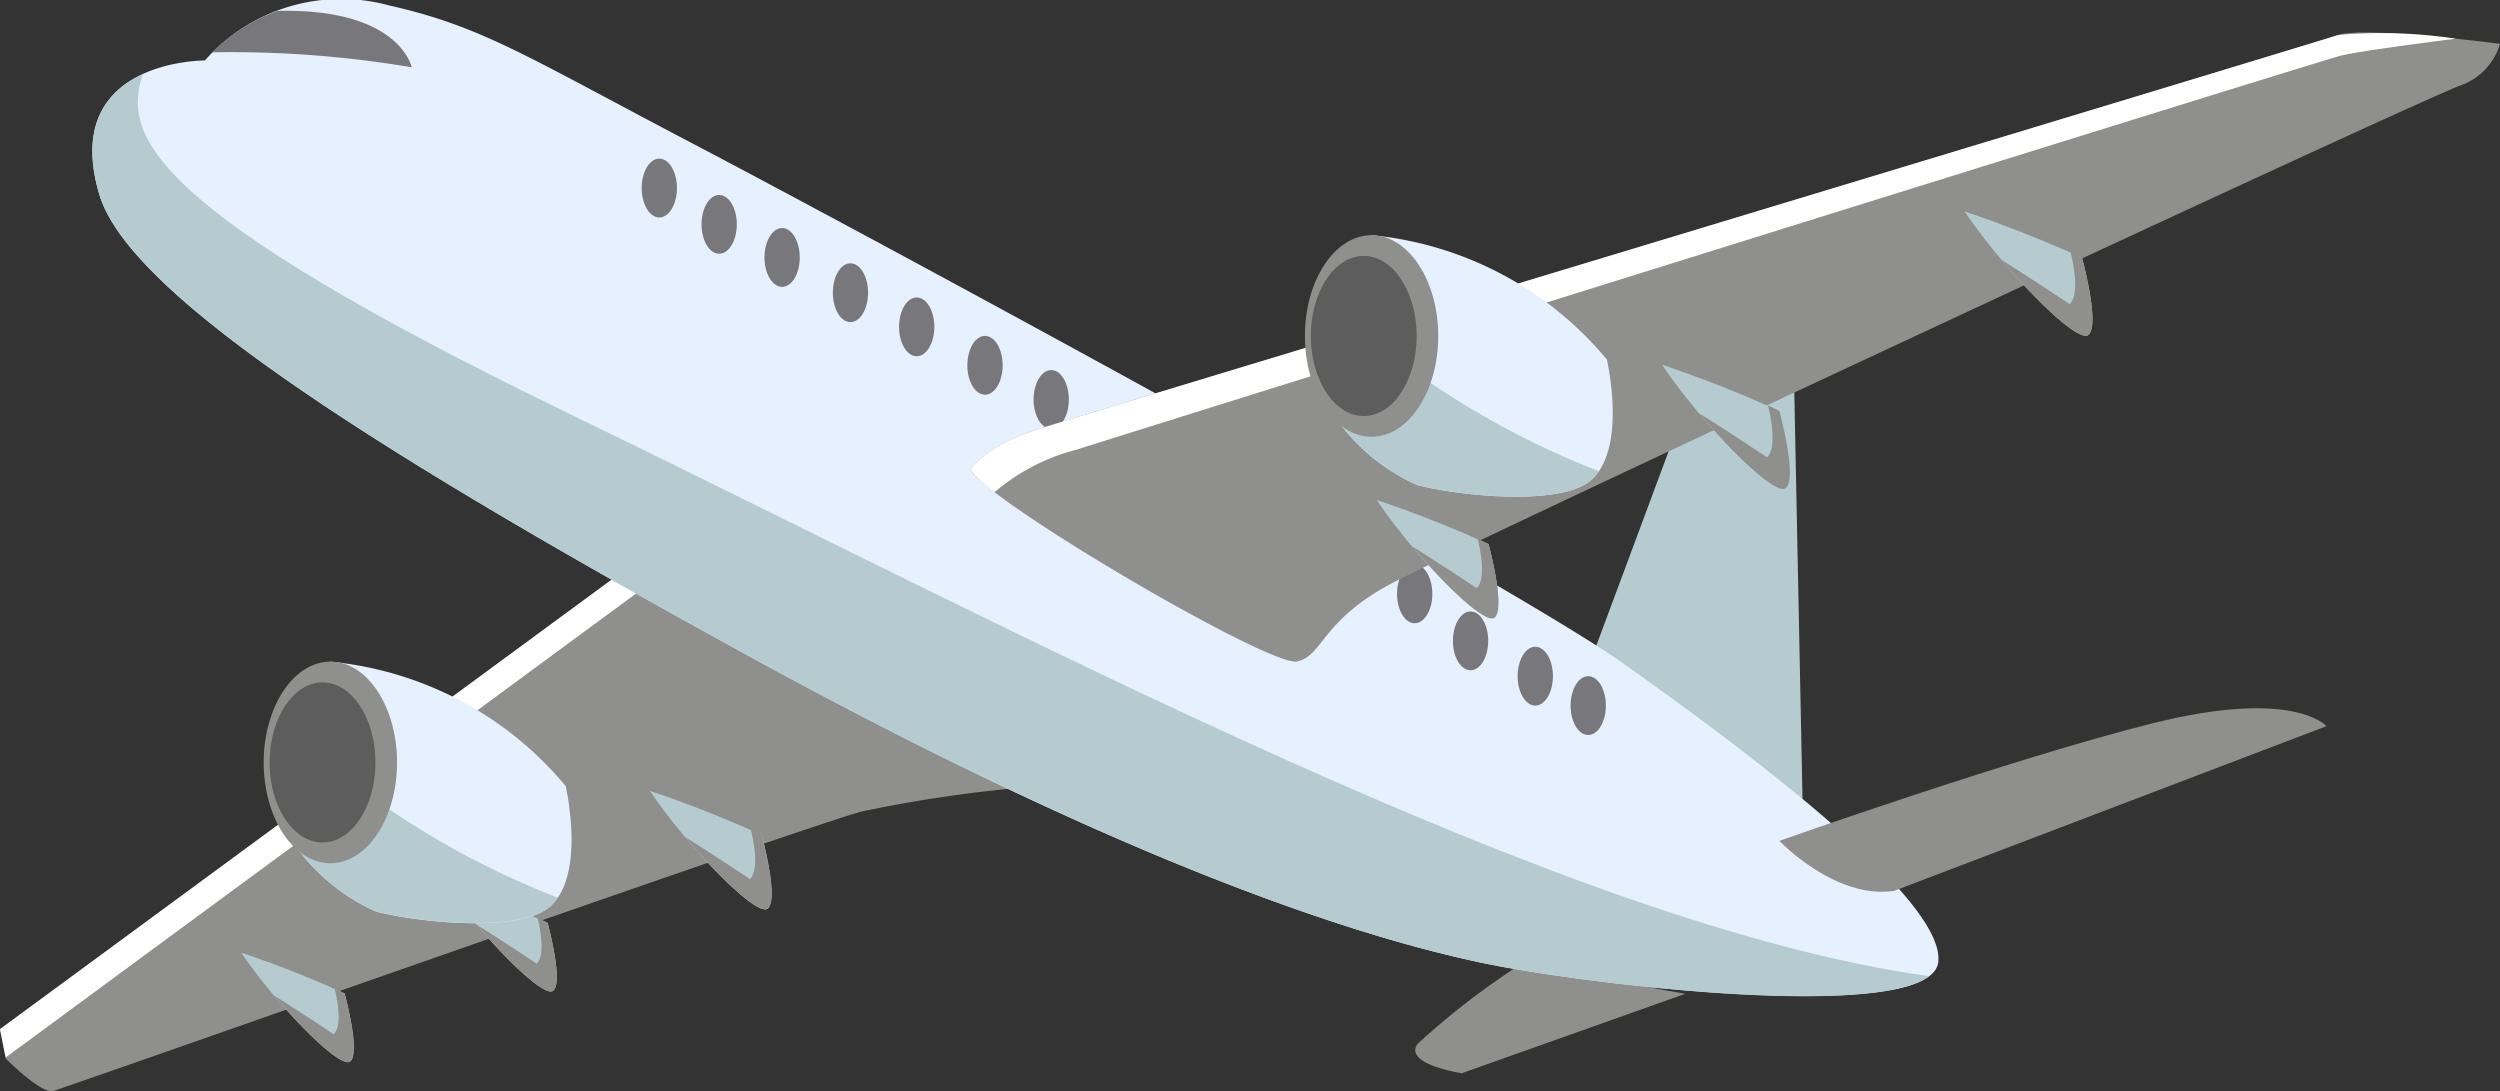
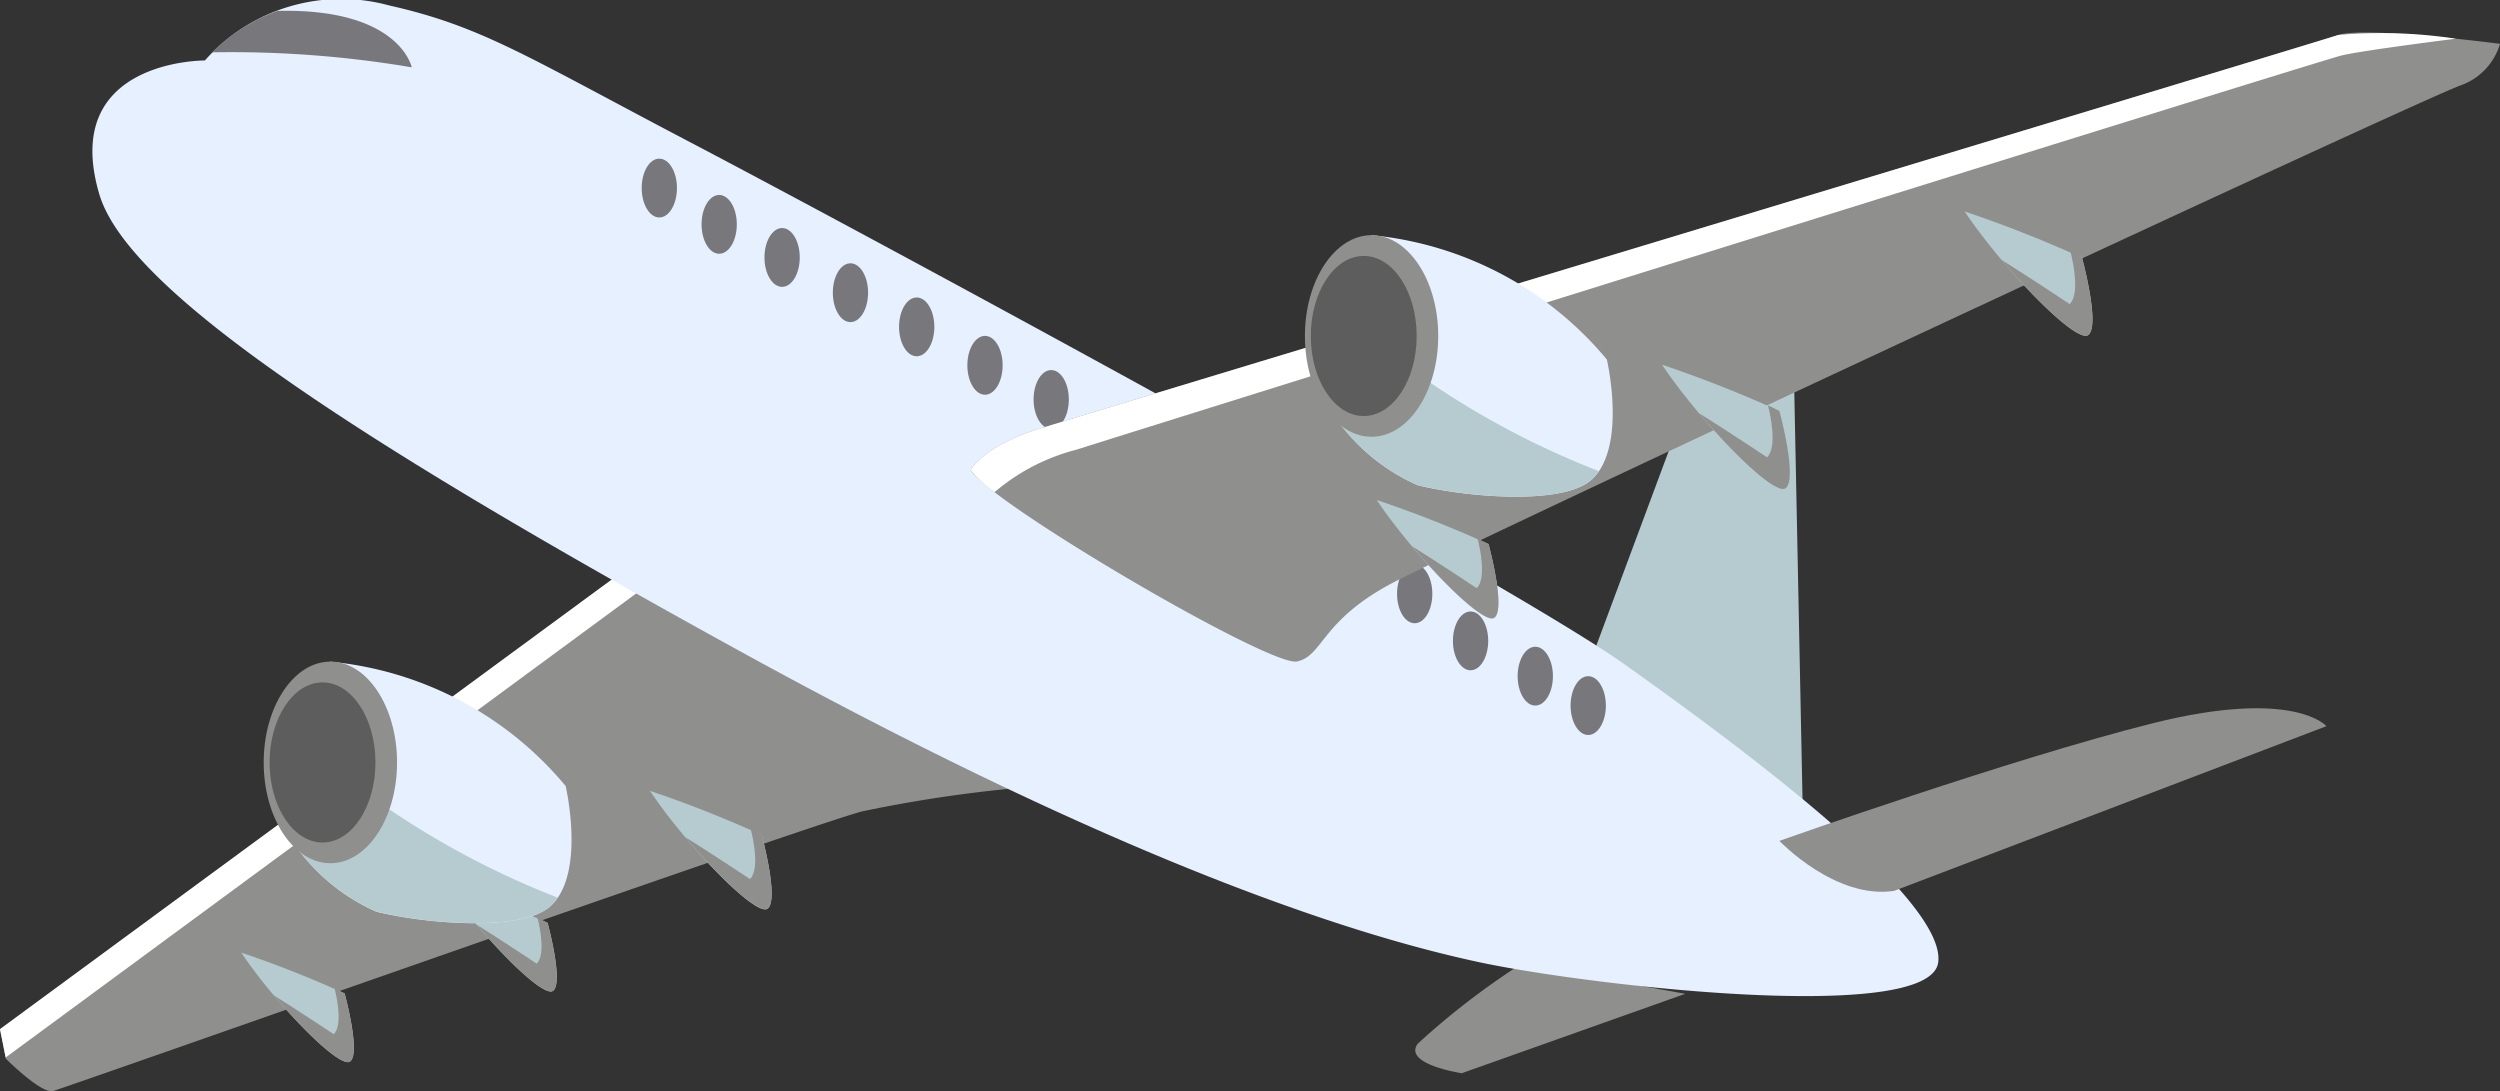
<svg xmlns="http://www.w3.org/2000/svg" width="74.67" height="32.588" viewBox="0 0 74.67 32.588">
  <rect x="0" y="0" width="74.67" height="32.588" fill="#333333" stroke="none" />
  <g id="グループ_271" data-name="グループ 271" transform="translate(-963.893 -5.637)">
    <path id="パス_866" data-name="パス 866" d="M1011.33,25.569l3.074-8.258,3.075-.264.264,13.089Z" fill="#b6cbcf" />
    <path id="パス_867" data-name="パス 867" d="M1009.31,34.442a22.57,22.57,0,0,0-3.075,2.372c-.439.615,1.318.878,1.318.878l6.676-2.372Z" fill="#8f8f8d" />
    <path id="パス_868" data-name="パス 868" d="M982.779,22.5l-18.886,13.88.175.878s1.054,1.054,1.406.966S987.7,30.4,989.632,29.874a40.955,40.955,0,0,1,5.8-.791Z" fill="#8f8f8d" />
    <path id="パス_869" data-name="パス 869" d="M982.779,22.495l-18.887,13.88.169.847,19.476-14.333Z" fill="#fff" />
    <g id="グループ_263" data-name="グループ 263">
      <path id="パス_870" data-name="パス 870" d="M983.307,29.259a34.8,34.8,0,0,1,3.337,1.318s.528,1.932.176,2.2S984.361,30.84,983.307,29.259Z" fill="#b6cbcf" />
      <path id="パス_871" data-name="パス 871" d="M986.32,30.416c.075.3.264,1.188-.026,1.478,0,0-1.124-.749-1.937-1.256,1.032,1.223,2.209,2.326,2.463,2.135.352-.264-.176-2.2-.176-2.2C986.557,30.528,986.445,30.473,986.32,30.416Z" fill="#8f8f8d" />
    </g>
    <g id="グループ_264" data-name="グループ 264">
      <path id="パス_872" data-name="パス 872" d="M977.161,31.982a32.477,32.477,0,0,1,3.088,1.219s.487,1.788.162,2.031S978.136,33.445,977.161,31.982Z" fill="#b6cbcf" />
      <path id="パス_873" data-name="パス 873" d="M979.948,33.052c.07.278.244,1.1-.024,1.368,0,0-1.04-.693-1.791-1.162.953,1.131,2.043,2.151,2.278,1.974.325-.243-.162-2.031-.162-2.031C980.167,33.156,980.063,33.106,979.948,33.052Z" fill="#8f8f8d" />
    </g>
    <g id="グループ_265" data-name="グループ 265">
      <path id="パス_874" data-name="パス 874" d="M971.1,34.09a32.286,32.286,0,0,1,3.087,1.22s.488,1.787.163,2.031S972.074,35.553,971.1,34.09Z" fill="#b6cbcf" />
      <path id="パス_875" data-name="パス 875" d="M973.887,35.16c.069.279.244,1.1-.025,1.368,0,0-1.04-.693-1.791-1.162.953,1.132,2.043,2.152,2.279,1.975.325-.244-.163-2.031-.163-2.031C974.1,35.264,974,35.213,973.887,35.16Z" fill="#8f8f8d" />
    </g>
    <g id="グループ_266" data-name="グループ 266">
      <path id="パス_876" data-name="パス 876" d="M973.761,25.4a10.431,10.431,0,0,1,7.027,3.714s.608,2.6-.441,3.578c-.857.8-3.812.526-5.217.175a5.916,5.916,0,0,1-2.976-2.941C972.154,29.573,973.761,25.4,973.761,25.4Z" fill="#e6f0ff" />
      <path id="パス_877" data-name="パス 877" d="M980.347,32.69a1.485,1.485,0,0,0,.2-.244,25.259,25.259,0,0,1-7.674-4.7,18.76,18.76,0,0,0-.722,2.174,5.916,5.916,0,0,0,2.976,2.941C976.535,33.216,979.49,33.489,980.347,32.69Z" fill="#b6cbcf" />
      <path id="パス_878" data-name="パス 878" d="M975.752,28.41c0,1.662-.892,3.01-1.991,3.01s-1.992-1.348-1.992-3.01.892-3.012,1.992-3.012S975.752,26.747,975.752,28.41Z" fill="#8f8f8d" />
      <path id="パス_879" data-name="パス 879" d="M975.107,28.41c0,1.321-.708,2.391-1.581,2.391s-1.581-1.07-1.581-2.391.708-2.391,1.581-2.391S975.107,27.089,975.107,28.41Z" fill="#5d5d5d" />
    </g>
    <path id="パス_880" data-name="パス 880" d="M970.013,7.443A5.43,5.43,0,0,1,975.518,5.8c2.78.627,4.1,1.522,9.018,4.1s24.246,13,27.877,15.578,9.606,7.028,9.371,8.9-10.425.7-13.7,0-10.073-2.693-22.02-9.253-18.39-10.893-19.209-13.7C965.68,7.412,970.013,7.443,970.013,7.443Z" fill="#e6f0ff" />
    <path id="パス_881" data-name="パス 881" d="M1017.04,30.752s1.669,1.757,3.426,1.494l12.914-4.92s-.967-1.142-5.184-.088S1017.04,30.752,1017.04,30.752Z" fill="#8f8f8d" />
-     <path id="パス_882" data-name="パス 882" d="M1008.08,34.383c3,.643,11.79,1.678,13.436.411-10.852-1.5-27.109-10.253-40.581-16.78-12.814-6.207-13.37-8.377-12.773-10.168-1.007.462-1.932,1.453-1.311,3.58.819,2.811,7.261,7.145,19.209,13.7S1004.8,33.681,1008.08,34.383Z" fill="#b6cbcf" />
    <path id="パス_883" data-name="パス 883" d="M976.191,7.648s-.357-1.777-4.013-1.685A5.292,5.292,0,0,0,970.227,7.2,32.293,32.293,0,0,1,976.191,7.648Z" fill="#78787c" />
    <path id="パス_884" data-name="パス 884" d="M984.112,11.253c0,.486-.236.879-.527.879s-.526-.393-.526-.879.235-.878.526-.878S984.112,10.769,984.112,11.253Z" fill="#78787c" />
    <path id="パス_885" data-name="パス 885" d="M985.9,12.338c0,.485-.236.878-.527.878s-.526-.393-.526-.878.235-.878.526-.878S985.9,11.853,985.9,12.338Z" fill="#78787c" />
    <path id="パス_886" data-name="パス 886" d="M987.78,13.327c0,.485-.236.878-.527.878s-.527-.393-.527-.878.236-.879.527-.879S987.78,12.841,987.78,13.327Z" fill="#78787c" />
    <path id="パス_887" data-name="パス 887" d="M989.821,14.379c0,.485-.236.879-.527.879s-.526-.394-.526-.879.235-.878.526-.878S989.821,13.894,989.821,14.379Z" fill="#78787c" />
    <path id="パス_888" data-name="パス 888" d="M991.8,15.4c0,.485-.236.878-.527.878s-.527-.393-.527-.878.236-.878.527-.878S991.8,14.915,991.8,15.4Z" fill="#78787c" />
    <path id="パス_889" data-name="パス 889" d="M993.84,16.548c0,.485-.236.879-.527.879s-.527-.394-.527-.879.236-.879.527-.879S993.84,16.063,993.84,16.548Z" fill="#78787c" />
    <path id="パス_890" data-name="パス 890" d="M995.817,17.568c0,.486-.235.879-.526.879s-.527-.393-.527-.879.236-.878.527-.878S995.817,17.084,995.817,17.568Z" fill="#78787c" />
    <path id="パス_891" data-name="パス 891" d="M1006.674,23.373c0,.485-.235.879-.527.879s-.527-.394-.527-.879.236-.878.527-.878S1006.674,22.888,1006.674,23.373Z" fill="#78787c" />
    <path id="パス_892" data-name="パス 892" d="M1008.343,24.779c0,.485-.236.878-.527.878s-.527-.393-.527-.878.236-.879.527-.879S1008.343,24.294,1008.343,24.779Z" fill="#78787c" />
    <path id="パス_893" data-name="パス 893" d="M1010.276,25.833c0,.485-.236.878-.527.878s-.527-.393-.527-.878.236-.879.527-.879S1010.276,25.348,1010.276,25.833Z" fill="#78787c" />
    <path id="パス_894" data-name="パス 894" d="M1011.857,26.711c0,.485-.236.879-.527.879s-.527-.394-.527-.879.236-.878.527-.878S1011.857,26.226,1011.857,26.711Z" fill="#78787c" />
    <path id="パス_895" data-name="パス 895" d="M992.882,19.684s.351-.7,2.02-1.23,38.038-11.508,38.829-11.772,4.832.264,4.832.264a1.88,1.88,0,0,1-1.142,1.229c-.879.264-29.693,13.7-31.889,14.847s-2.108,2.2-2.9,2.372S993.585,20.738,992.882,19.684Z" fill="#8f8f8d" />
    <path id="パス_896" data-name="パス 896" d="M1037.241,6.793a14.768,14.768,0,0,0-3.51-.111c-.791.264-37.16,11.245-38.829,11.772s-2.02,1.23-2.02,1.23a3.608,3.608,0,0,0,.717.653,6.093,6.093,0,0,1,2.446-1.269c2.2-.7,37.071-11.6,37.774-11.771C1034.3,7.177,1036.127,6.935,1037.241,6.793Z" fill="#fff" />
    <g id="グループ_267" data-name="グループ 267">
      <path id="パス_897" data-name="パス 897" d="M1005.014,20.571a35.006,35.006,0,0,1,3.339,1.318s.526,1.932.175,2.2S1006.068,22.152,1005.014,20.571Z" fill="#b6cbcf" />
      <path id="パス_898" data-name="パス 898" d="M1008.027,21.728c.076.3.264,1.188-.026,1.478,0,0-1.124-.749-1.936-1.256,1.031,1.223,2.208,2.326,2.463,2.135.351-.264-.175-2.2-.175-2.2C1008.265,21.84,1008.152,21.785,1008.027,21.728Z" fill="#8f8f8d" />
    </g>
    <g id="グループ_268" data-name="グループ 268">
      <path id="パス_899" data-name="パス 899" d="M1013.535,16.53a36.792,36.792,0,0,1,3.505,1.383s.554,2.029.185,2.306S1014.643,18.19,1013.535,16.53Z" fill="#b6cbcf" />
      <path id="パス_900" data-name="パス 900" d="M1016.7,17.744c.079.316.278,1.248-.028,1.553,0,0-1.18-.787-2.032-1.319,1.082,1.284,2.318,2.442,2.586,2.241.369-.277-.185-2.306-.185-2.306C1016.948,17.862,1016.83,17.805,1016.7,17.744Z" fill="#8f8f8d" />
    </g>
    <g id="グループ_269" data-name="グループ 269">
      <path id="パス_901" data-name="パス 901" d="M1022.574,11.953a37.071,37.071,0,0,1,3.505,1.383s.554,2.03.185,2.307S1023.682,13.613,1022.574,11.953Z" fill="#b6cbcf" />
      <path id="パス_902" data-name="パス 902" d="M1025.738,13.168c.079.315.278,1.248-.027,1.552,0,0-1.181-.786-2.033-1.319,1.082,1.285,2.319,2.442,2.586,2.242.369-.277-.185-2.307-.185-2.307C1025.987,13.285,1025.87,13.228,1025.738,13.168Z" fill="#8f8f8d" />
    </g>
    <g id="グループ_270" data-name="グループ 270">
      <path id="パス_903" data-name="パス 903" d="M1004.858,12.661a10.436,10.436,0,0,1,7.029,3.714s.607,2.6-.443,3.577c-.856.8-3.811.527-5.216.175a5.912,5.912,0,0,1-2.976-2.941C1003.252,16.835,1004.858,12.661,1004.858,12.661Z" fill="#e6f0ff" />
      <path id="パス_904" data-name="パス 904" d="M1011.444,19.952a1.443,1.443,0,0,0,.2-.244,25.239,25.239,0,0,1-7.673-4.7,18.7,18.7,0,0,0-.723,2.174,5.912,5.912,0,0,0,2.976,2.941C1007.633,20.479,1010.588,20.752,1011.444,19.952Z" fill="#b6cbcf" />
      <path id="パス_905" data-name="パス 905" d="M1006.85,15.672c0,1.663-.892,3.011-1.992,3.011s-1.99-1.348-1.99-3.011.892-3.011,1.99-3.011S1006.85,14.009,1006.85,15.672Z" fill="#8f8f8d" />
      <ellipse id="楕円形_26" data-name="楕円形 26" cx="1.581" cy="2.391" rx="1.581" ry="2.391" transform="translate(1003.044 13.281)" fill="#5d5d5d" />
    </g>
  </g>
</svg>